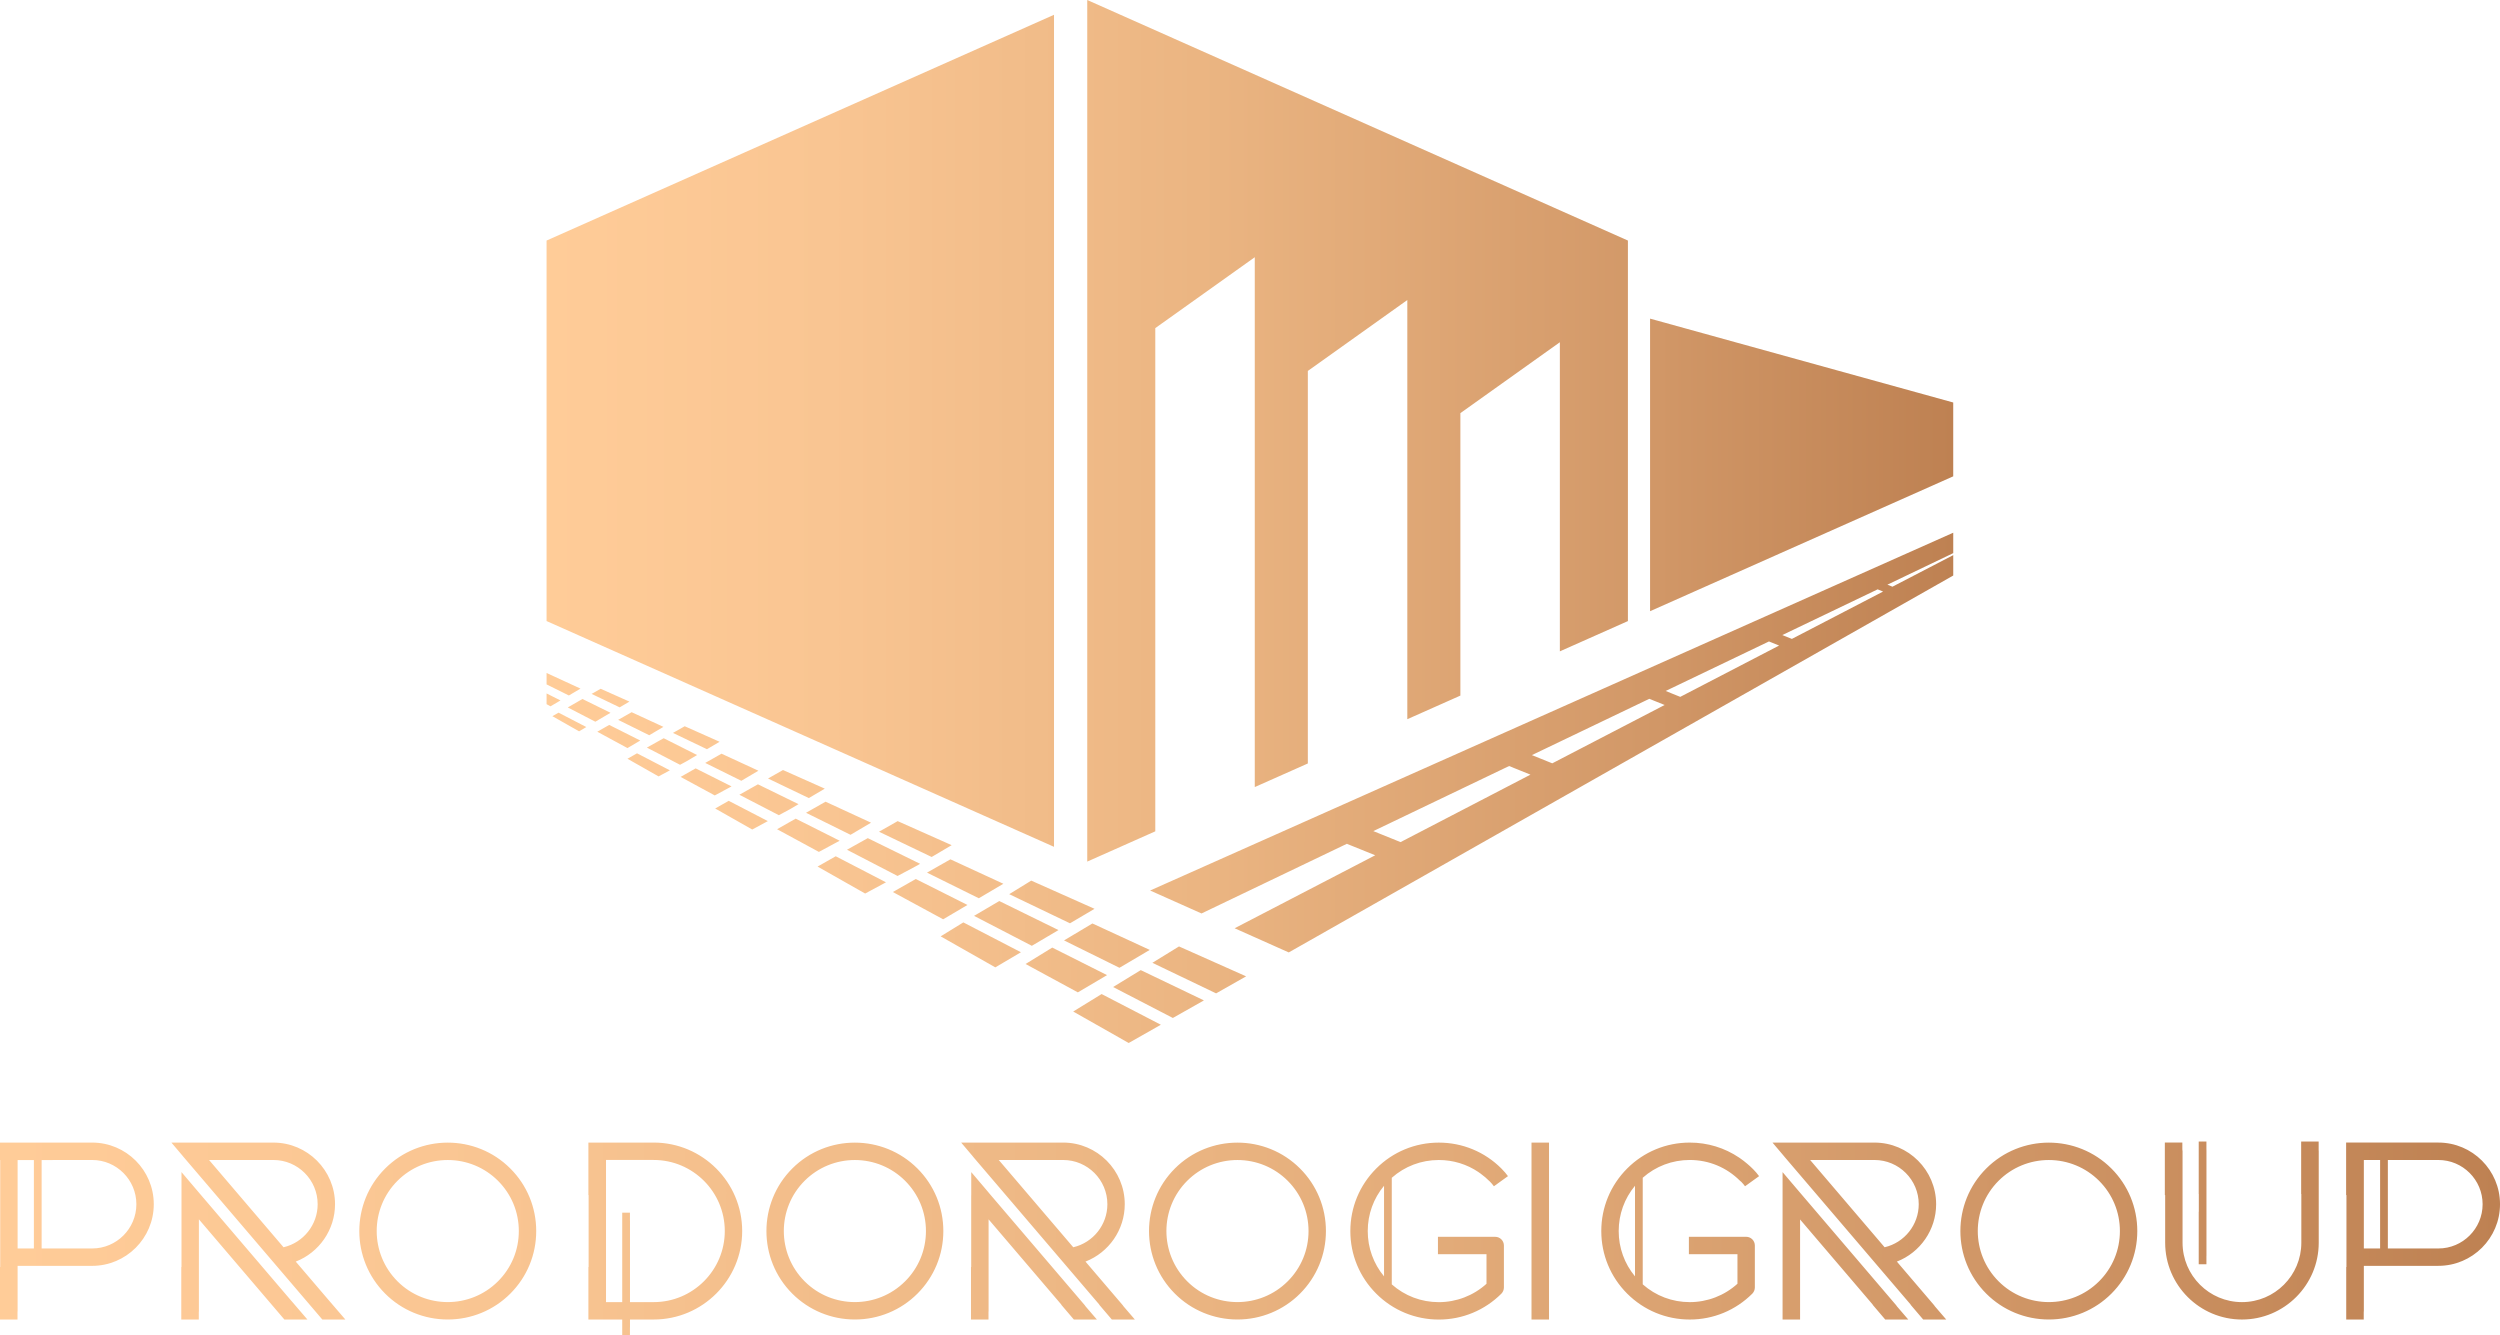
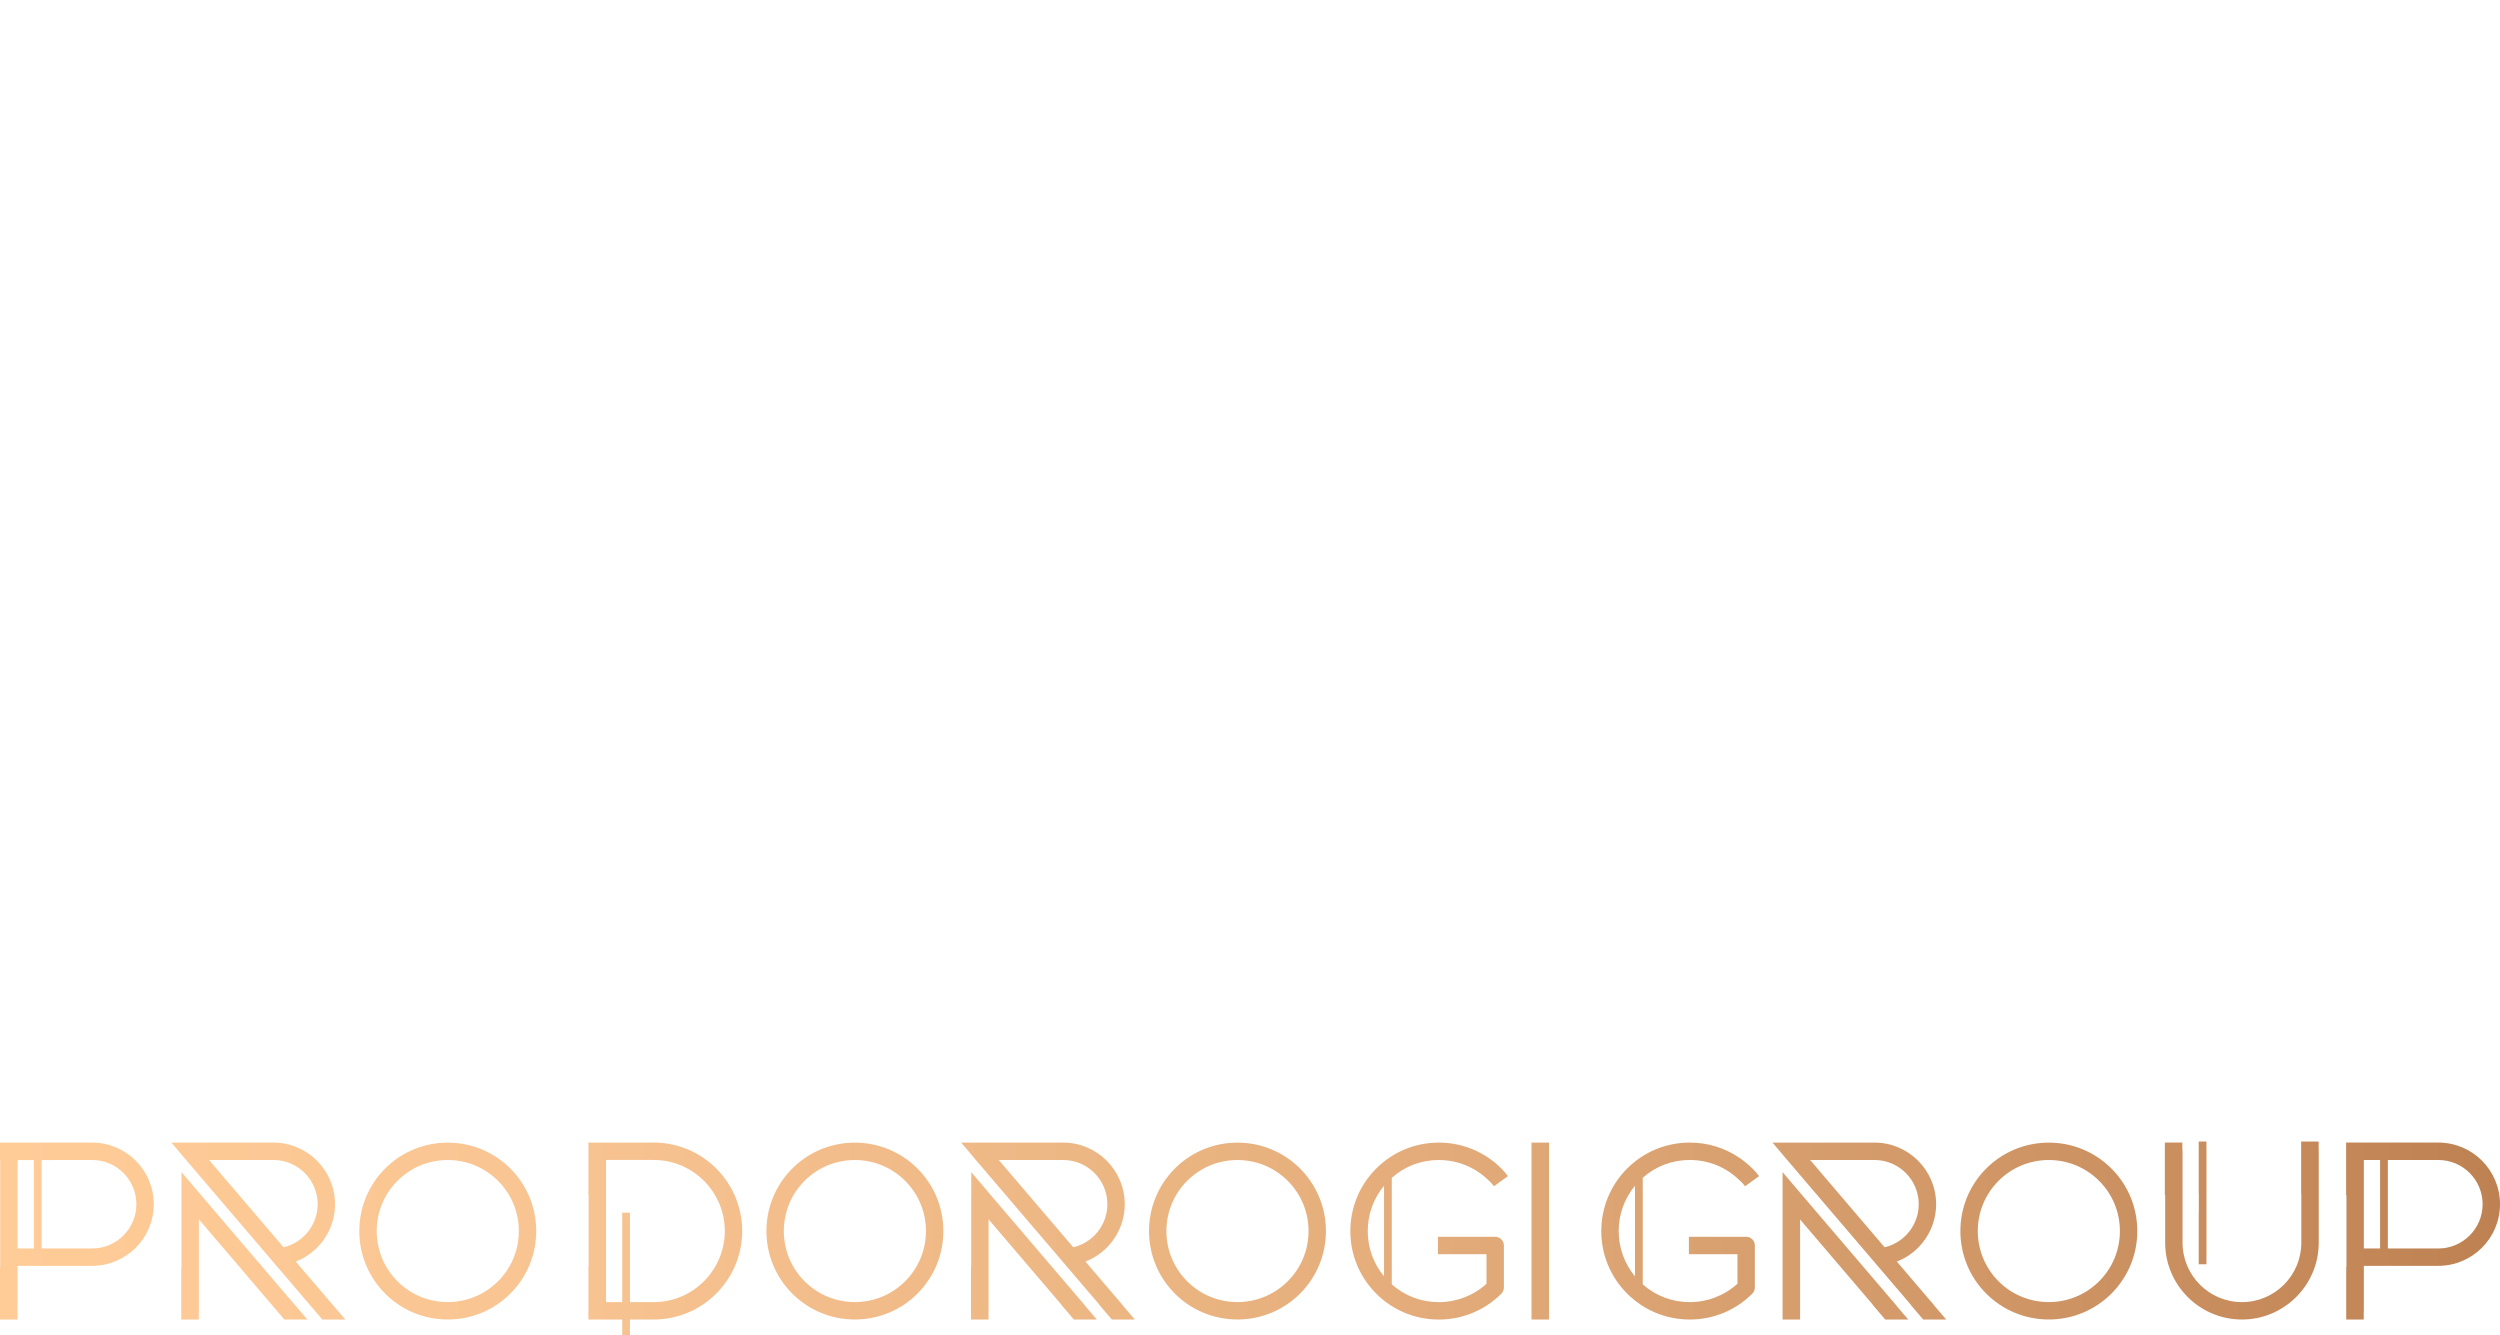
<svg xmlns="http://www.w3.org/2000/svg" xmlns:xlink="http://www.w3.org/1999/xlink" viewBox="0 0 2320.49 1239.55">
  <defs>
    <style>.f{fill:url(#e);}.f,.g{fill-rule:evenodd;}.g{fill:url(#d);}</style>
    <linearGradient id="d" x1="507.32" y1="484.06" x2="1812.98" y2="484.06" gradientTransform="matrix(1, 0, 0, 1, 0, 0)" gradientUnits="userSpaceOnUse">
      <stop offset="0" stop-color="#ffcc98" />
      <stop offset=".2" stop-color="#f9c592" />
      <stop offset=".48" stop-color="#eab481" />
      <stop offset=".79" stop-color="#d19767" />
      <stop offset="1" stop-color="#be8152" />
    </linearGradient>
    <linearGradient id="e" x1="0" y1="1149.54" x2="2320.49" y2="1149.54" xlink:href="#d" />
  </defs>
  <g id="a" />
  <g id="b">
    <g id="c">
      <g>
-         <path class="g" d="M978.33,786.02l-471.01-209.56V223.28L978.33,13.72V786.02h0Zm422.4-75l19.83,8.01-120.58,62.61-25.28-10.21,126.03-60.41h0Zm130.16-62.39l14.21,5.74-104.29,54.15-18.92-7.64,109-52.25h0Zm111.06-53.24l9.41,3.8-91.76,47.64-13.56-5.47,95.9-45.97h0Zm100.88-48.36l5.05,2.04-84.67,43.96-8.88-3.58,88.49-42.42h0Zm-1235.51,106.58l3.64,2,9.27-5.47-12.91-6.49v9.96h0Zm0-28.94v10.59l20.69,10.28,10.8-6.37-31.49-14.5h0Zm41.8,19.41l26.05,12.49,9.05-5.34-26.72-11.91-8.37,4.75h0Zm-22.14,12.55l25.61,13.27,14.06-8.29-26.03-12.81-13.63,7.84h0Zm-14.28,8.12l24.79,14.06,6.72-3.97-25.77-13.35-5.74,3.26h0Zm61.05,3.42l28.86,14.28,13.16-7.77-29.5-13.62-12.52,7.11h0Zm-19.38,11l28.03,15.2,11.88-7.01-28.82-14.48-11.09,6.3h0Zm100.2,28.98l33.52,16.58,15.85-9.35-34.25-15.81-15.12,8.58h0Zm-22.85,12.97l31.71,17.2,15.57-8.38-33.32-16.74-13.97,7.93h0Zm-7.09-40.83l31.55,15.13,11.71-6.91-32.35-14.41c-3.64,2.06-7.27,4.13-10.91,6.19h0Zm-24.22,13.63l30.79,15.95,5.6-3.01,10.23-6.04-31-15.6c-5.19,2.93-10.41,5.79-15.62,8.7h0Zm-18.03,10.35l28.9,16.39c3.49-1.88,6.98-3.76,10.47-5.64l-30.48-15.79c-2.96,1.68-5.92,3.36-8.88,5.04h0Zm183.18,27.75l-38.81-17.29c-4.63,2.63-9.25,5.25-13.88,7.88l37.87,18.16,14.82-8.75h0Zm-24.38,14.39l-37.69-18.41c-5.74,3.22-11.48,6.45-17.22,9.68l36.63,18.98,10.59-5.7,7.69-4.54h0Zm-77.36,4.04l34.39,19.5c4.83-2.6,9.66-5.2,14.49-7.8l-36.33-18.83c-4.18,2.37-8.37,4.75-12.55,7.12h0Zm74.73,9.41l-17.3,9.82,38.82,21.06,19.27-10.37-40.79-20.5h0Zm27.7-15.73l-18.13,10.29,41.32,20.44,19.04-11.24-42.23-19.49h0Zm117.06,40.35l-50.11-22.32c-5.78,3.28-11.56,6.56-17.34,9.84l48.88,23.44,18.57-10.96h0Zm-29.31,17.3l-48.54-23.83c-6.42,3.63-12.88,7.18-19.32,10.78l46.96,24.34c6.11-3.28,12.23-6.52,18.32-9.76l2.57-1.52h0Zm-95.13,2.57l44.14,25.03c6.45-3.47,12.9-6.94,19.34-10.42l-46.65-24.18c-5.61,3.19-11.22,6.37-16.84,9.56h0Zm101.55,5.62l48.09,23.79,22.79-13.45-49.14-22.68-21.74,12.34h0Zm14.99,43.32l22.56-13.31-47.95-24.1-21.3,12.09,46.69,25.32h0Zm-2.32,15.83l50.74,28.78,23.78-14.03-53.46-27.7-21.06,12.96h0Zm142.83-25.57l-58.74-26.17c-6.81,4.19-13.63,8.39-20.44,12.58l56.39,27.04,22.79-13.45h0Zm-33.46,19.75l-54.95-26.96c-7.82,4.57-15.62,9.18-23.43,13.76l53.64,27.8,24.74-14.6h0Zm5.16,9.59l51.43,25.41,28.12-16.6-53.22-24.54-26.33,15.72h0Zm12.81,48.21l27.11-16-50.86-25.56-24.78,15.24,48.52,26.32h0Zm-4.3,17.79l51.5,29.21,29.85-16.94-54.98-28.49-26.37,16.22h0Zm92.5,5.98l28.82-16.31-58.63-28.11-25.66,15.69,55.47,28.74h0Zm68-38.64l-62.3-27.76-24.71,15.2,59.15,28.37,27.86-15.81h0Zm-89.12-79.67l47.72,21.31,134.89-64.66,26.34,10.64-130.49,67.75,50.23,22.43,616.78-349.84v-18.93l-56.45,29.31-4.66-1.88,61.11-29.29v-18.95l-745.48,332.12h0ZM1009.17,0V799.74l63.17-28.11V304.55l92.33-65.8v491.81l49.26-21.91V344.3l92.33-65.81v389.07l49.26-21.91V383.46l92.33-65.8v286.92l63.17-28.1V223.28L1009.17,0h0Zm522.42,567.32l281.39-125.19v-68.53l-281.39-77.85v271.57h0Z" />
        <path class="f" d="M1612.7,1191.57v-27.44h-45.08v-16.15h53.15c4.46,0,8.07,3.61,8.07,8.07v38.95c0,2.11-.83,4.16-2.29,5.69l-.05,.05c-15.52,15.48-36.15,24.04-58.07,24.04s-42.57-8.54-58.08-24.04c-15.5-15.5-24.04-36.16-24.04-58.08s8.54-42.57,24.04-58.08c15.5-15.5,36.16-24.04,58.08-24.04,16.56,0,32.39,4.87,45.83,13.94l.03,.02,.04,.03,.06,.04,.07,.05,.09,.06,.11,.07,.12,.08,.03,.02,.1,.07,.15,.1,.16,.11c2.2,1.53,4.33,3.17,6.39,4.92,3.64,3.06,7.94,7.14,11.17,11.64l-13.05,9.39c-1.02-1.42-2.2-2.79-3.45-4.09-.42-.28-.82-.61-1.2-.99-12.46-12.47-29.02-19.32-46.65-19.32-16.25,0-31.59,5.82-43.65,16.5v98.94c12.07,10.67,27.38,16.5,43.65,16.5s32.1-6.01,44.27-17.06h0Zm-218.54-106.34c1.97,1.99,3.89,4.17,5.53,6.46l-6.53,4.7c-.37,.32-.76,.6-1.16,.84l-5.36,3.86c-1.11-1.55-2.43-3.06-3.81-4.46-.24-.19-.47-.39-.69-.61-1.11-1.11-2.25-2.17-3.42-3.19-3.45-2.93-6.36-4.85-6.38-4.85l.02-.03c-10.8-7.31-23.53-11.24-36.87-11.24-16.25,0-31.59,5.82-43.65,16.5v98.94c12.07,10.67,27.38,16.5,43.65,16.5s32.1-6.01,44.27-17.06v-27.44h-45.07v-16.15h53.15c4.46,0,8.07,3.61,8.07,8.07v38.95c0,2.11-.83,4.16-2.29,5.69l-.05,.05c-15.52,15.48-36.15,24.04-58.07,24.04s-42.58-8.54-58.08-24.04c-15.5-15.5-24.04-36.16-24.04-58.08s8.54-42.57,24.04-58.08c15.5-15.5,36.16-24.04,58.08-24.04s42.57,8.54,58.08,24.04c.21,.21,.4,.42,.58,.65h0Zm260.41,16.61v-13.89l13.96,16.42,.35,.35,.08,.15,1.23,1.45,.64,.75,89.14,104.39c.31,.37,.59,.75,.82,1.16l10.47,12.17h-21.39l-11.65-13.68,.03-.19-67.43-79.02v92.88h-16.25v-114.9h0v-.02h0v-.02h0v-8h0Zm-753.06,7.49v-21.38l14.2,16.7,.06,.06v.03l1.87,2.19v.05l89.2,104.47c.31,.37,.59,.75,.82,1.16l10.47,12.17h-21.39l-11.65-13.68,.04-.19-67.53-79.13v84.93c0,.42-.03,.83-.09,1.24v6.84h-16.25v-48.74h.2v-66.17c0-.19,.01-.37,.04-.54h0Zm-733.05,.49v-21.88l13.96,16.42,.34,.34,.07,.15,1.76,2.07,85.79,100.47h.02l14.94,17.38h-21.39l-4.23-4.97-75.11-88.03v84.93c0,.42-.03,.84-.09,1.24v6.83h-16.25v-48.74h.2v-66.17h0v-.02h0v-.02h0v-.02h0Zm1494.13-49.29h-17.38l10.83,12.79v.04l117.44,137.55-.03,.19,11.65,13.68h21.39l-10.45-12.15c-.24-.41-.52-.81-.84-1.18l-34.54-40.44c21.75-8.47,36.45-29.56,36.45-53.26,0-31.54-25.67-57.21-57.21-57.21h-77.31Zm-753.11,0h-17.34l10.76,12.7,.04,.13,117.42,137.54-.03,.19,11.65,13.68h21.39l-10.45-12.15c-.24-.41-.52-.81-.84-1.18l-34.54-40.44c21.75-8.47,36.45-29.56,36.45-53.26,0-31.54-25.67-57.21-57.21-57.21h-77.31Zm-733.01,0h-17.38l10.83,12.79v.04l122.95,144.01,6.31,7.41h21.39l-14.94-17.37h-.01l-31.09-36.4c21.75-8.47,36.45-29.56,36.45-53.26,0-31.54-25.67-57.21-57.21-57.21h-77.31Zm2017.54,157.41v6.83h-16.25v-48.74h.2v-66.77h-.3v-48.74h85.63c31.56,0,57.21,25.65,57.21,57.21s-25.67,57.21-57.21,57.21h-69.18v41.74c0,.42-.03,.84-.09,1.24h0Zm-41.84-158.39v8.04c.04,.33,.07,.67,.07,1.02v84.88c0,39.29-31.96,71.29-71.26,71.29s-71.28-31.98-71.28-71.29v-44.22h-.3v-48.74h16.25v6.3c.13,.57,.19,1.16,.19,1.77v84.88c0,30.42,24.72,55.14,55.14,55.14s55.11-24.74,55.11-55.14v-45.2h-.16v-48.74h16.25Zm-104.17,107.04v6.87h-3.28c-.08,.01-.16,.02-.24,.02s-.16,0-.24-.02h-3.4v-48.74h.09v-16.44h-.09v-48.74h3.44c.07,0,.13-.01,.2-.01s.13,0,.19,.01h3.32v6.88c.02,.39,.04,.78,.04,1.18v97.81c0,.4-.01,.79-.04,1.18h0Zm-610.21-106.06v164.24h-16.25v-164.24h16.25Zm-891.44,48.74h-.2v-48.74h60.62c45.3,0,82.12,36.82,82.12,82.12s-36.82,82.12-82.12,82.12h-22.02v6.7c0,.4-.01,.79-.04,1.18v6.89h-7.16v-14.77h-31.4v-48.74h.2v-66.77h0Zm38.36,16.32v6.89c.03,.39,.04,.78,.04,1.18v74.96h22.02c36.37,0,65.97-29.6,65.97-65.97s-29.6-65.97-65.97-65.97h-44.27v131.94h15.05v-83.03h7.16ZM16.25,1217.95v6.83H0v-48.74H.19v-99.25h-.19v-16.25H85.52c31.56,0,57.21,25.65,57.21,57.21s-25.67,57.21-57.21,57.21H16.34v41.74c0,.42-.03,.84-.09,1.24h0Zm32.49-141.16h-10.1v82.03h46.88c22.66,0,41.06-18.41,41.06-41.06s-18.41-41.06-41.06-41.06H48.74v.1h0Zm-17.29,0h-15.1v82.03h15.1v-82.03h0Zm1253.21,107.92v-84.09c-9.8,11.81-15.13,26.49-15.13,42.04s5.32,30.25,15.13,42.05h0Zm931.74-108.02v82.13h46.89c22.65,0,41.06-18.41,41.06-41.06s-18.41-41.06-41.06-41.06h-46.89Zm-7.19,82.13v-82.13h-15.1v82.13h15.1Zm-691.61-58.2c-9.8,11.81-15.13,26.49-15.13,42.04s5.32,30.25,15.13,42.05v-84.09h0Zm-1323.56-23.93l69.14,81.01c18.43-4.3,31.67-20.85,31.67-39.94,0-22.65-18.41-41.06-41.06-41.06h-59.75Zm268.21,112.62c12.47-12.46,19.32-29.02,19.32-46.65s-6.87-34.19-19.32-46.65c-12.4-12.4-29.12-19.29-46.65-19.29s-34.23,6.87-46.65,19.29c-25.73,25.73-25.72,67.56,0,93.29,25.72,25.73,67.57,25.7,93.3,0h0Zm11.43-104.73c15.5,15.5,24.04,36.16,24.04,58.08s-8.55,42.57-24.04,58.08c-15.44,15.46-36.24,24.01-58.08,24.01s-42.64-8.56-58.08-24.01c-32.01-32.01-32.01-84.14,0-116.16,32.01-32.01,84.14-32.01,116.16,0h0Zm366.46,104.73c12.47-12.46,19.32-29.02,19.32-46.65s-6.87-34.19-19.32-46.65c-12.4-12.4-29.12-19.29-46.65-19.29s-34.23,6.87-46.65,19.29c-25.73,25.73-25.72,67.56,0,93.29,25.72,25.73,67.57,25.7,93.29,0h0Zm11.43-104.73c15.5,15.5,24.04,36.16,24.04,58.08s-8.55,42.57-24.04,58.08c-15.45,15.46-36.24,24.01-58.08,24.01s-42.63-8.56-58.08-24.01c-32.01-32.01-32.01-84.14,0-116.16,32.01-32.01,84.14-32.01,116.16,0h0Zm75.48-7.89l69.15,81.01c18.43-4.3,31.67-20.85,31.67-39.94,0-22.65-18.41-41.06-41.06-41.06h-59.75Zm268.21,112.62c12.47-12.46,19.32-29.02,19.32-46.65s-6.87-34.19-19.32-46.65c-12.4-12.4-29.12-19.29-46.65-19.29s-34.23,6.87-46.65,19.29c-25.73,25.73-25.72,67.56,0,93.29,25.72,25.73,67.57,25.7,93.29,0h0Zm11.43-104.73c15.5,15.5,24.04,36.16,24.04,58.08s-8.55,42.57-24.04,58.08c-15.45,15.46-36.24,24.01-58.08,24.01s-42.64-8.56-58.08-24.01c-32.01-32.01-32.01-84.14,0-116.16,32.01-32.01,84.14-32.01,116.16,0h0Zm473.47-7.89l69.14,81.01c18.43-4.3,31.67-20.85,31.67-39.94,0-22.65-18.41-41.06-41.06-41.06h-59.75Zm268.21,112.62c12.47-12.46,19.32-29.02,19.32-46.65s-6.87-34.19-19.32-46.65c-12.4-12.4-29.12-19.29-46.65-19.29s-34.23,6.87-46.65,19.29c-25.73,25.73-25.72,67.56,0,93.29,25.72,25.73,67.57,25.7,93.3,0h0Zm11.43-104.73c15.5,15.5,24.04,36.16,24.04,58.08s-8.55,42.57-24.04,58.08c-15.44,15.46-36.24,24.01-58.08,24.01s-42.64-8.56-58.08-24.01c-32.01-32.01-32.01-84.14,0-116.16,32.01-32.01,84.14-32.01,116.16,0h0Z" />
      </g>
    </g>
  </g>
</svg>